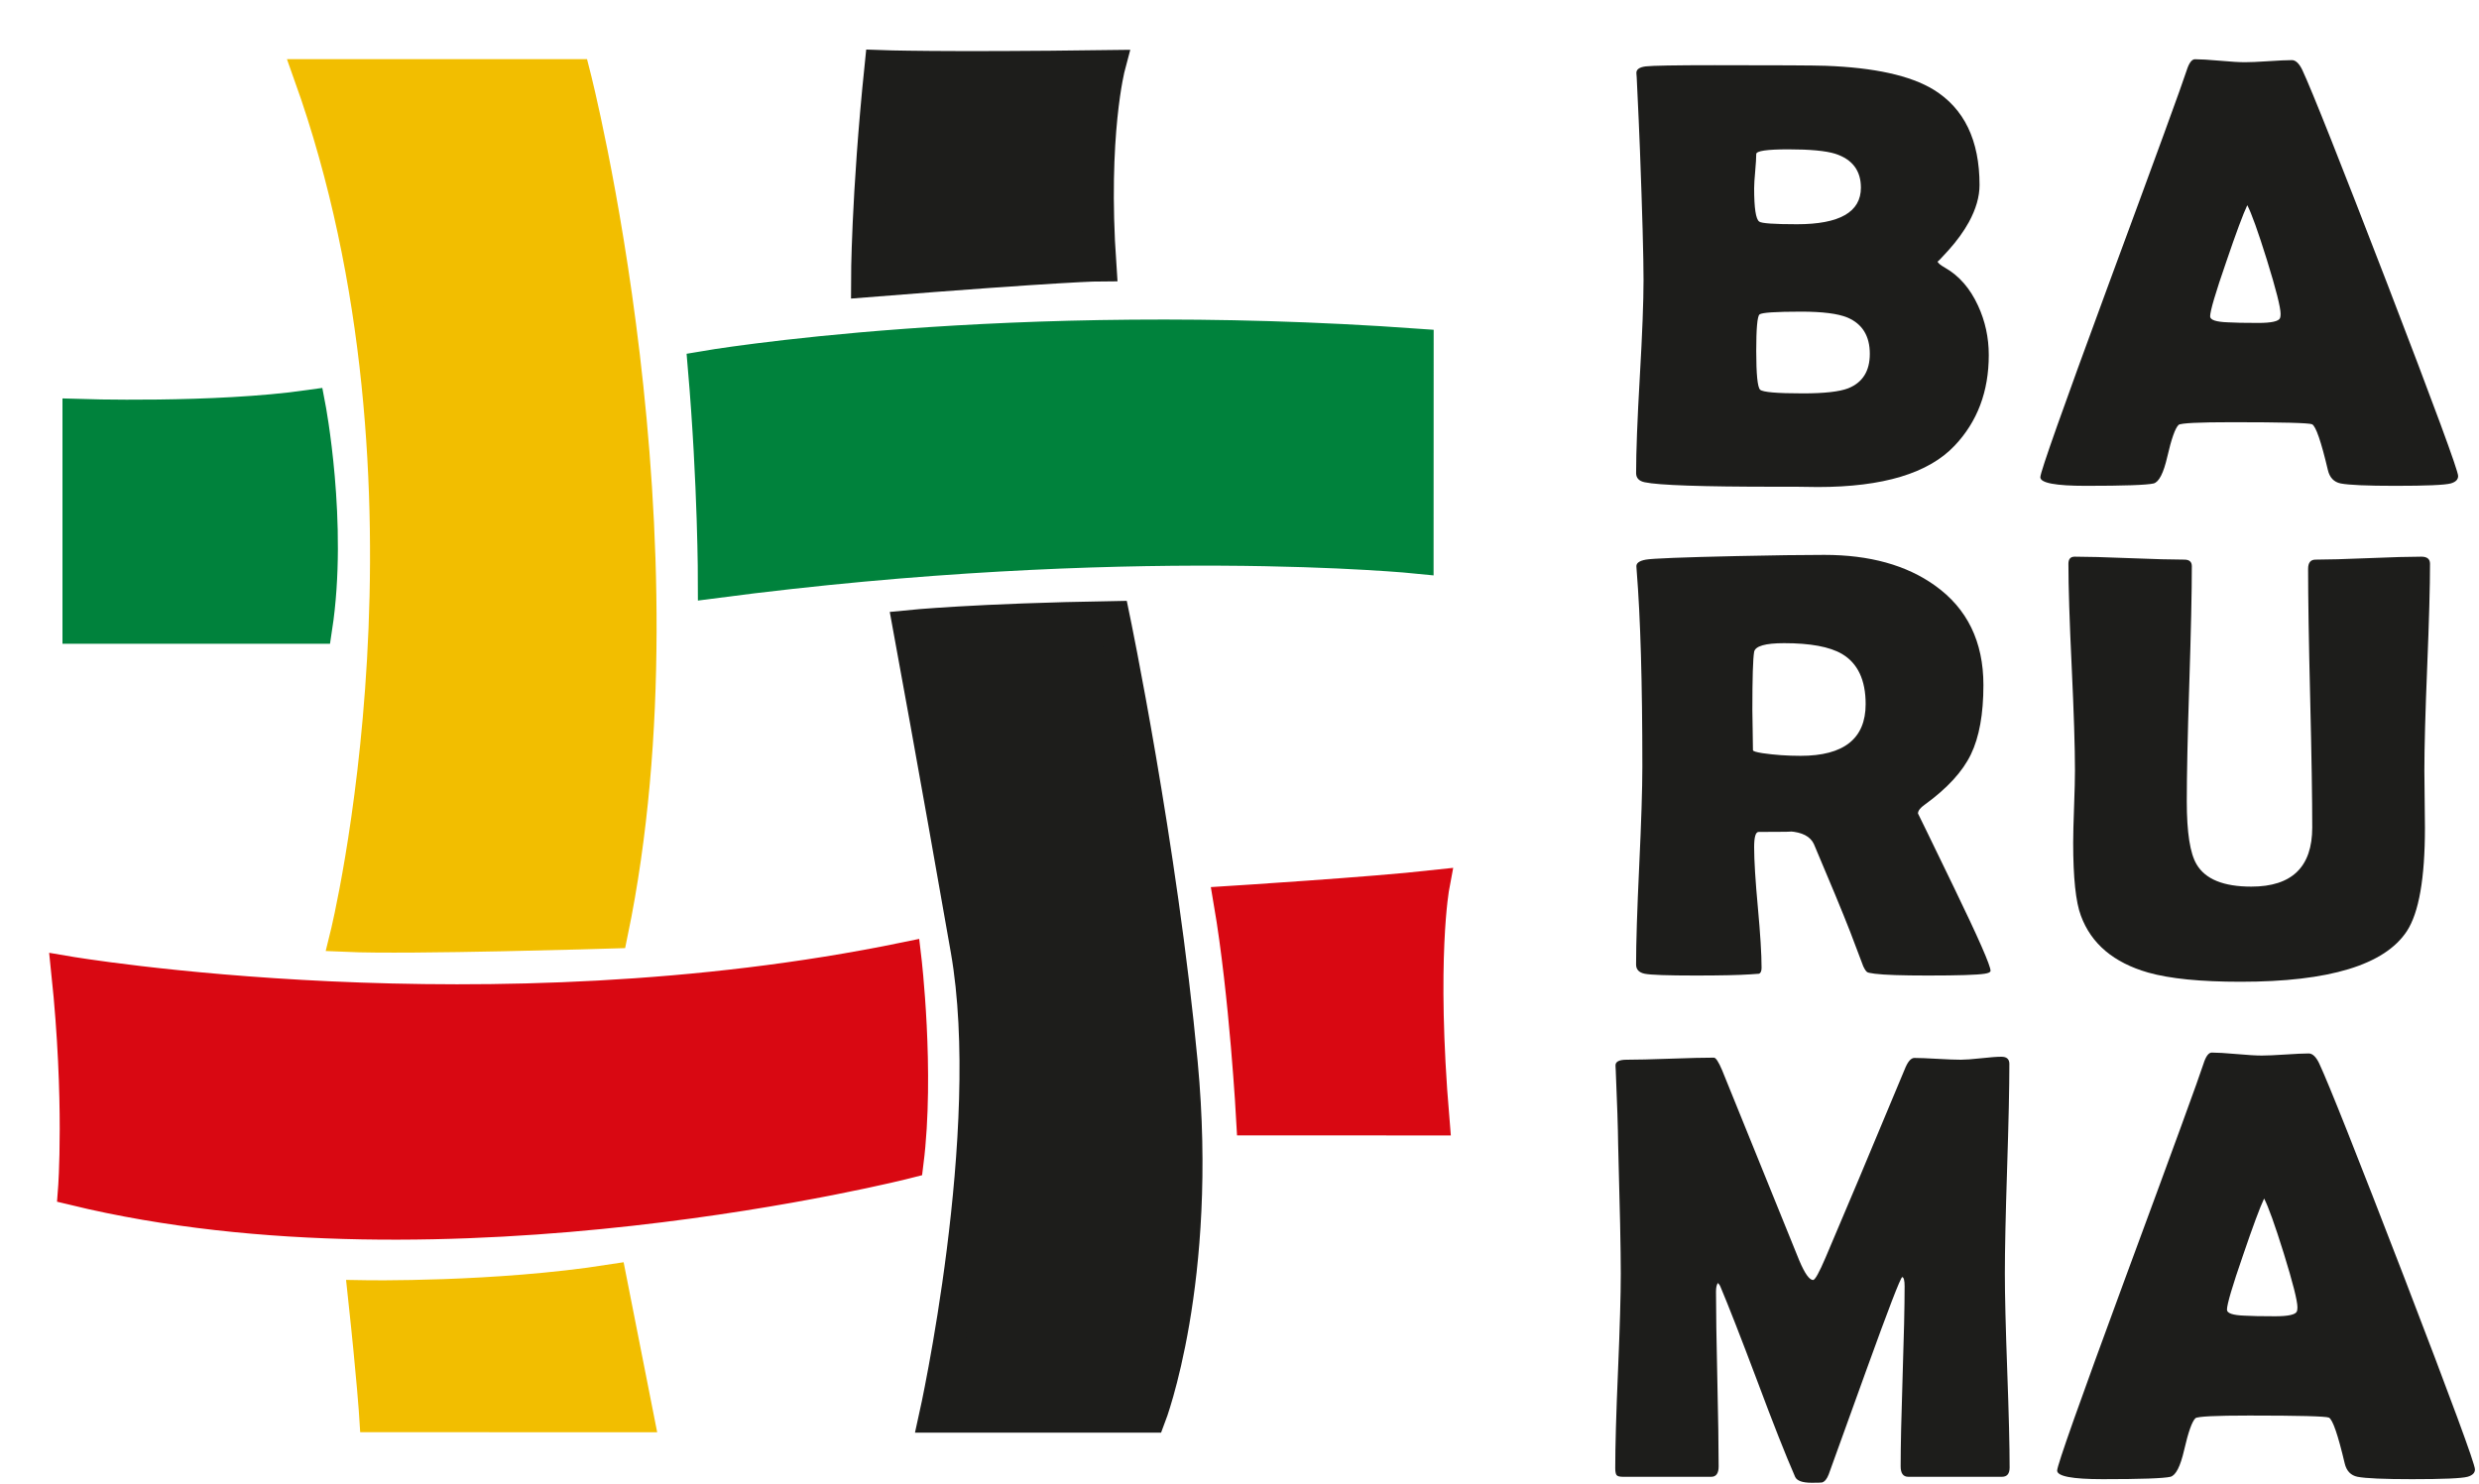
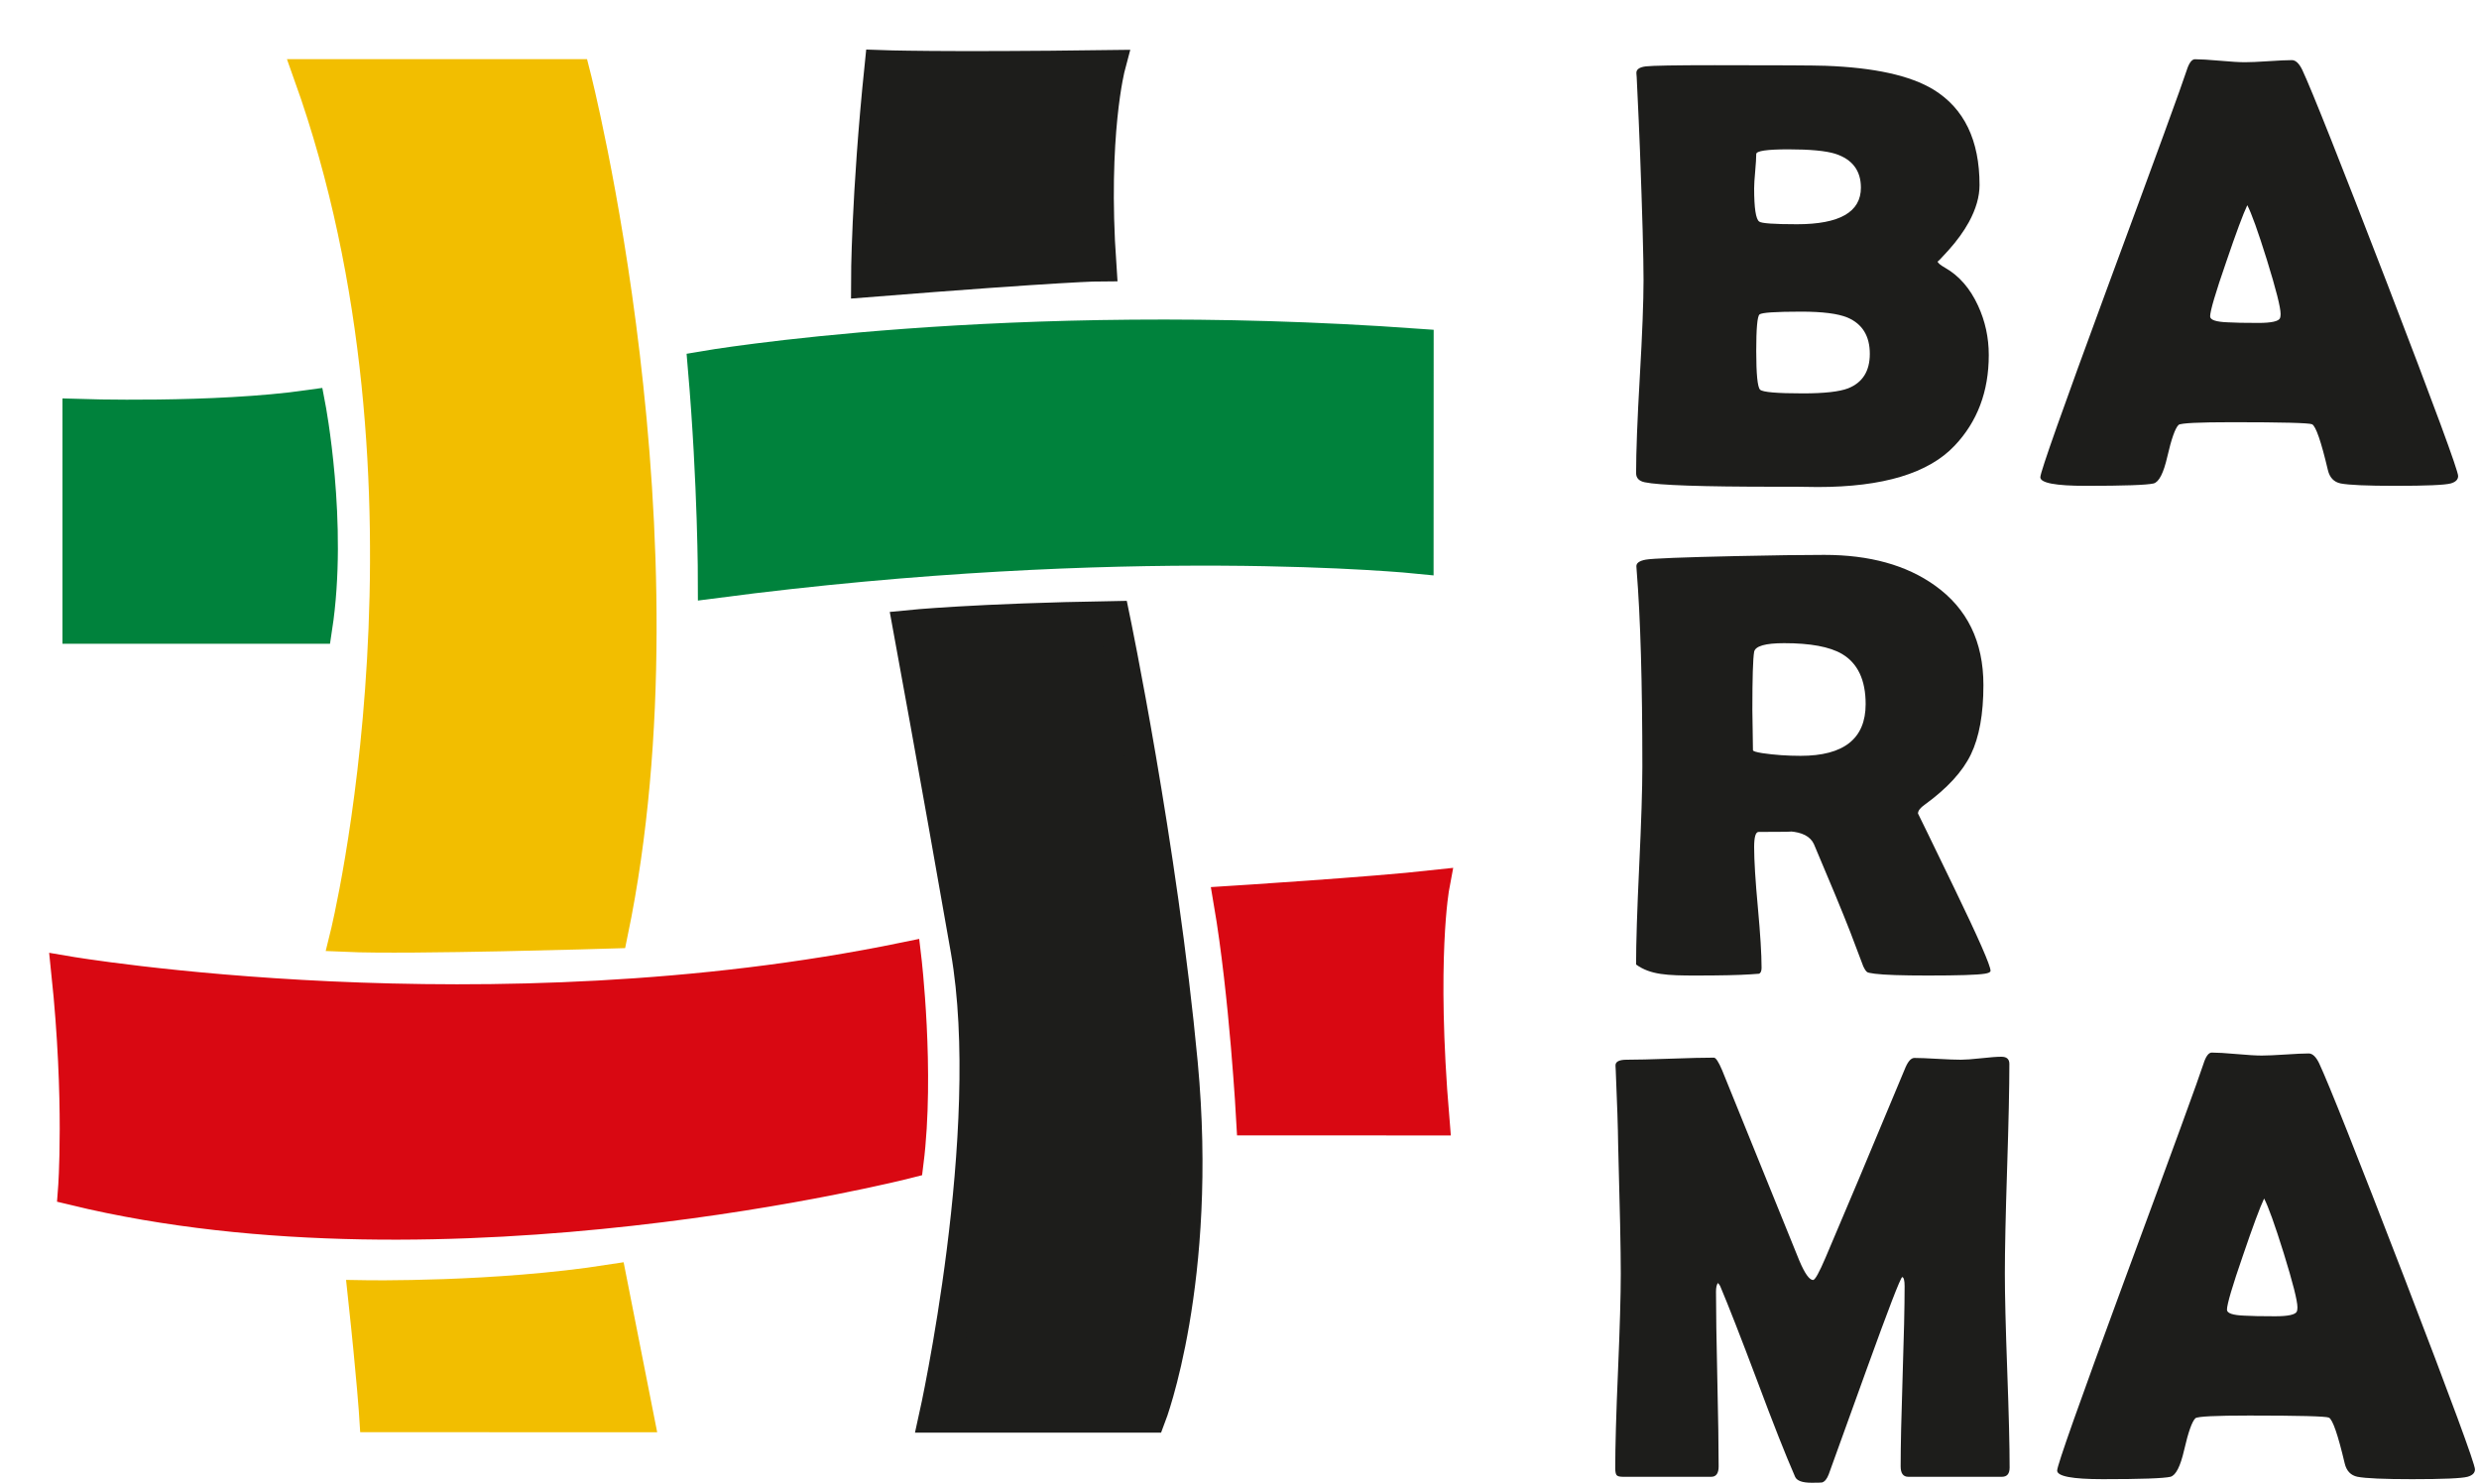
<svg xmlns="http://www.w3.org/2000/svg" width="100%" height="100%" viewBox="0 0 399 239" xml:space="preserve" style="fill-rule:evenodd;clip-rule:evenodd;">
  <g transform="matrix(1,0,0,1,-2319.08,-322.924)">
    <g transform="matrix(4.167,0,0,4.167,0,92.209)">
      <g transform="matrix(1,0,0,1,632.938,64.892)">
        <path d="M0,2.286C-0.306,1.62 -0.728,1.134 -1.263,0.827C-1.463,0.713 -1.562,0.628 -1.562,0.575C-1.562,0.598 -1.42,0.452 -1.137,0.138C-0.815,-0.222 -0.555,-0.581 -0.356,-0.941C-0.08,-1.447 0.057,-1.925 0.057,-2.377C0.057,-4.107 -0.536,-5.336 -1.723,-6.064C-2.619,-6.608 -4.008,-6.914 -5.892,-6.983C-6.306,-6.998 -7.734,-7.006 -10.176,-7.006C-11.7,-7.006 -12.586,-6.99 -12.835,-6.96C-13.084,-6.929 -13.205,-6.841 -13.197,-6.696L-13.185,-6.535C-13.124,-5.279 -13.082,-4.337 -13.059,-3.709C-12.967,-1.259 -12.921,0.41 -12.921,1.298C-12.921,2.125 -12.969,3.37 -13.065,5.031C-13.161,6.693 -13.208,7.933 -13.208,8.752C-13.208,8.944 -13.097,9.062 -12.875,9.108C-12.339,9.223 -10.659,9.281 -7.833,9.281L-7.018,9.281C-6.658,9.288 -6.382,9.292 -6.191,9.292C-3.672,9.292 -1.911,8.76 -0.907,7.696C-0.027,6.769 0.414,5.602 0.414,4.193C0.414,3.519 0.276,2.883 0,2.286M-6.995,-0.861C-7.883,-0.861 -8.369,-0.896 -8.453,-0.964C-8.584,-1.056 -8.649,-1.485 -8.649,-2.251C-8.649,-2.396 -8.635,-2.616 -8.608,-2.911C-8.582,-3.206 -8.568,-3.426 -8.568,-3.572C-8.568,-3.694 -8.155,-3.755 -7.328,-3.755C-6.486,-3.755 -5.881,-3.698 -5.513,-3.583C-4.855,-3.369 -4.525,-2.932 -4.525,-2.274C-4.525,-1.332 -5.349,-0.861 -6.995,-0.861M-5.019,5.479C-5.356,5.609 -5.938,5.674 -6.765,5.674C-7.768,5.674 -8.319,5.627 -8.419,5.531C-8.518,5.435 -8.568,4.935 -8.568,4.032C-8.568,3.167 -8.526,2.698 -8.442,2.625C-8.358,2.552 -7.822,2.516 -6.834,2.516C-6.007,2.516 -5.41,2.592 -5.042,2.745C-4.468,2.991 -4.181,3.458 -4.181,4.147C-4.181,4.813 -4.46,5.257 -5.019,5.479" style="fill:rgb(29,29,27);fill-rule:nonzero;" />
      </g>
    </g>
    <g transform="matrix(4.167,0,0,4.167,0,92.209)">
      <g transform="matrix(1,0,0,1,648.747,65.455)">
        <path d="M0,0.884C-1.815,-3.825 -2.91,-6.582 -3.285,-7.386C-3.407,-7.638 -3.542,-7.765 -3.687,-7.765C-3.886,-7.765 -4.186,-7.751 -4.588,-7.724C-4.99,-7.697 -5.295,-7.684 -5.502,-7.684C-5.716,-7.684 -6.04,-7.703 -6.472,-7.742C-6.905,-7.78 -7.224,-7.799 -7.431,-7.799C-7.554,-7.799 -7.661,-7.654 -7.753,-7.363C-7.914,-6.857 -8.932,-4.066 -10.808,1.01C-12.538,5.704 -13.404,8.151 -13.404,8.35C-13.404,8.572 -12.818,8.683 -11.646,8.683C-10.161,8.683 -9.288,8.652 -9.028,8.591C-8.821,8.537 -8.645,8.193 -8.499,7.557C-8.339,6.86 -8.193,6.451 -8.063,6.328C-7.979,6.259 -7.286,6.225 -5.984,6.225C-4.054,6.225 -3.028,6.252 -2.906,6.305C-2.76,6.382 -2.557,6.971 -2.297,8.074C-2.228,8.365 -2.064,8.537 -1.803,8.591C-1.489,8.652 -0.785,8.683 0.31,8.683C1.505,8.683 2.217,8.652 2.446,8.591C2.638,8.537 2.734,8.441 2.734,8.304C2.734,8.097 1.822,5.624 0,0.884M-4.652,-0.046C-4.299,1.095 -4.123,1.791 -4.123,2.044C-4.123,2.113 -4.131,2.167 -4.146,2.205C-4.2,2.327 -4.479,2.389 -4.985,2.389C-5.529,2.389 -5.919,2.381 -6.156,2.366C-6.616,2.35 -6.845,2.274 -6.845,2.136C-6.845,1.929 -6.639,1.229 -6.225,0.034C-5.842,-1.092 -5.57,-1.823 -5.41,-2.16C-5.249,-1.853 -4.996,-1.149 -4.652,-0.046" style="fill:rgb(29,29,27);fill-rule:nonzero;" />
      </g>
    </g>
    <g transform="matrix(4.167,0,0,4.167,0,92.209)">
      <g transform="matrix(1,0,0,1,649.397,103.834)">
        <path d="M0,0.884C-1.815,-3.825 -2.91,-6.582 -3.285,-7.386C-3.407,-7.638 -3.542,-7.765 -3.687,-7.765C-3.886,-7.765 -4.186,-7.751 -4.588,-7.724C-4.99,-7.698 -5.295,-7.684 -5.502,-7.684C-5.716,-7.684 -6.04,-7.703 -6.472,-7.742C-6.905,-7.78 -7.224,-7.799 -7.431,-7.799C-7.554,-7.799 -7.661,-7.654 -7.753,-7.363C-7.914,-6.857 -8.932,-4.066 -10.808,1.01C-12.538,5.704 -13.404,8.151 -13.404,8.35C-13.404,8.572 -12.818,8.683 -11.646,8.683C-10.161,8.683 -9.288,8.652 -9.028,8.591C-8.821,8.537 -8.645,8.193 -8.499,7.557C-8.339,6.86 -8.193,6.451 -8.063,6.328C-7.979,6.259 -7.286,6.225 -5.984,6.225C-4.054,6.225 -3.028,6.252 -2.906,6.305C-2.76,6.382 -2.557,6.971 -2.297,8.074C-2.228,8.365 -2.064,8.537 -1.803,8.591C-1.489,8.652 -0.785,8.683 0.31,8.683C1.505,8.683 2.217,8.652 2.446,8.591C2.638,8.537 2.734,8.441 2.734,8.304C2.734,8.097 1.822,5.624 0,0.884M-4.652,-0.046C-4.299,1.095 -4.123,1.791 -4.123,2.044C-4.123,2.113 -4.131,2.167 -4.146,2.205C-4.2,2.327 -4.479,2.389 -4.985,2.389C-5.529,2.389 -5.919,2.381 -6.156,2.366C-6.616,2.35 -6.845,2.274 -6.845,2.136C-6.845,1.929 -6.639,1.229 -6.225,0.034C-5.842,-1.092 -5.57,-1.823 -5.41,-2.16C-5.249,-1.853 -4.996,-1.149 -4.652,-0.046" style="fill:rgb(29,29,27);fill-rule:nonzero;" />
      </g>
    </g>
    <g transform="matrix(4.167,0,0,4.167,0,92.209)">
      <g transform="matrix(1,0,0,1,632.019,80.183)">
-         <path d="M0,9.498C-0.934,7.568 -1.401,6.608 -1.401,6.615C-1.401,6.508 -1.313,6.393 -1.137,6.271C-0.272,5.643 0.322,4.996 0.643,4.33C0.965,3.663 1.126,2.771 1.126,1.653C1.126,-0.024 0.501,-1.306 -0.747,-2.194C-1.849,-2.983 -3.273,-3.377 -5.019,-3.377C-5.862,-3.377 -6.991,-3.362 -8.407,-3.331C-10.498,-3.285 -11.668,-3.239 -11.916,-3.193C-12.165,-3.148 -12.286,-3.059 -12.278,-2.929L-12.267,-2.769C-12.121,-0.954 -12.048,1.573 -12.048,4.812C-12.048,5.662 -12.089,6.937 -12.169,8.637C-12.249,10.336 -12.29,11.608 -12.29,12.45C-12.29,12.641 -12.179,12.76 -11.956,12.806C-11.734,12.852 -11.076,12.875 -9.981,12.875C-9.024,12.875 -8.32,12.859 -7.868,12.829C-7.76,12.821 -7.653,12.813 -7.546,12.806C-7.477,12.783 -7.443,12.706 -7.443,12.576C-7.443,12.056 -7.491,11.278 -7.586,10.245C-7.682,9.211 -7.73,8.434 -7.73,7.913C-7.73,7.523 -7.672,7.327 -7.557,7.327C-6.539,7.327 -6.145,7.32 -6.375,7.304C-5.877,7.335 -5.559,7.5 -5.421,7.798C-4.786,9.291 -4.319,10.421 -4.02,11.186C-3.798,11.776 -3.629,12.22 -3.515,12.519C-3.453,12.649 -3.4,12.725 -3.354,12.748C-3.331,12.764 -3.235,12.783 -3.067,12.806C-2.707,12.852 -2.025,12.875 -1.022,12.875C0.149,12.875 0.88,12.852 1.172,12.806C1.325,12.783 1.401,12.745 1.401,12.691C1.401,12.492 0.934,11.428 0,9.498M-5.938,4.387C-6.451,4.387 -6.941,4.352 -7.408,4.284C-7.653,4.245 -7.776,4.207 -7.776,4.169C-7.776,4 -7.78,3.744 -7.787,3.399C-7.795,3.055 -7.799,2.794 -7.799,2.618C-7.799,1.378 -7.776,0.627 -7.73,0.367C-7.684,0.145 -7.297,0.034 -6.57,0.034C-5.559,0.034 -4.816,0.172 -4.342,0.447C-3.729,0.807 -3.423,1.454 -3.423,2.388C-3.423,3.721 -4.261,4.387 -5.938,4.387" style="fill:rgb(29,29,27);fill-rule:nonzero;" />
+         <path d="M0,9.498C-0.934,7.568 -1.401,6.608 -1.401,6.615C-1.401,6.508 -1.313,6.393 -1.137,6.271C-0.272,5.643 0.322,4.996 0.643,4.33C0.965,3.663 1.126,2.771 1.126,1.653C1.126,-0.024 0.501,-1.306 -0.747,-2.194C-1.849,-2.983 -3.273,-3.377 -5.019,-3.377C-5.862,-3.377 -6.991,-3.362 -8.407,-3.331C-10.498,-3.285 -11.668,-3.239 -11.916,-3.193C-12.165,-3.148 -12.286,-3.059 -12.278,-2.929L-12.267,-2.769C-12.121,-0.954 -12.048,1.573 -12.048,4.812C-12.048,5.662 -12.089,6.937 -12.169,8.637C-12.249,10.336 -12.29,11.608 -12.29,12.45C-11.734,12.852 -11.076,12.875 -9.981,12.875C-9.024,12.875 -8.32,12.859 -7.868,12.829C-7.76,12.821 -7.653,12.813 -7.546,12.806C-7.477,12.783 -7.443,12.706 -7.443,12.576C-7.443,12.056 -7.491,11.278 -7.586,10.245C-7.682,9.211 -7.73,8.434 -7.73,7.913C-7.73,7.523 -7.672,7.327 -7.557,7.327C-6.539,7.327 -6.145,7.32 -6.375,7.304C-5.877,7.335 -5.559,7.5 -5.421,7.798C-4.786,9.291 -4.319,10.421 -4.02,11.186C-3.798,11.776 -3.629,12.22 -3.515,12.519C-3.453,12.649 -3.4,12.725 -3.354,12.748C-3.331,12.764 -3.235,12.783 -3.067,12.806C-2.707,12.852 -2.025,12.875 -1.022,12.875C0.149,12.875 0.88,12.852 1.172,12.806C1.325,12.783 1.401,12.745 1.401,12.691C1.401,12.492 0.934,11.428 0,9.498M-5.938,4.387C-6.451,4.387 -6.941,4.352 -7.408,4.284C-7.653,4.245 -7.776,4.207 -7.776,4.169C-7.776,4 -7.78,3.744 -7.787,3.399C-7.795,3.055 -7.799,2.794 -7.799,2.618C-7.799,1.378 -7.776,0.627 -7.73,0.367C-7.684,0.145 -7.297,0.034 -6.57,0.034C-5.559,0.034 -4.816,0.172 -4.342,0.447C-3.729,0.807 -3.423,1.454 -3.423,2.388C-3.423,3.721 -4.261,4.387 -5.938,4.387" style="fill:rgb(29,29,27);fill-rule:nonzero;" />
      </g>
    </g>
    <g transform="matrix(4.167,0,0,4.167,0,92.209)">
      <g transform="matrix(1,0,0,1,650.188,83.933)">
-         <path d="M0,2.308C-0.008,1.814 -0.011,1.445 -0.011,1.2C-0.011,0.311 0.025,-1.021 0.098,-2.797C0.17,-4.574 0.207,-5.902 0.207,-6.783C0.207,-6.967 0.096,-7.058 -0.126,-7.058C-0.578,-7.058 -1.26,-7.039 -2.171,-7.001C-3.082,-6.963 -3.763,-6.944 -4.215,-6.944C-4.407,-6.944 -4.502,-6.825 -4.502,-6.588C-4.502,-5.477 -4.476,-3.812 -4.422,-1.591C-4.368,0.629 -4.342,2.295 -4.342,3.405C-4.342,4.929 -5.126,5.69 -6.696,5.69C-7.768,5.69 -8.473,5.403 -8.809,4.829C-9.062,4.408 -9.188,3.596 -9.188,2.394C-9.188,1.383 -9.156,-0.131 -9.091,-2.148C-9.026,-4.166 -8.993,-5.68 -8.993,-6.691C-8.993,-6.859 -9.089,-6.944 -9.28,-6.944C-9.747,-6.944 -10.454,-6.963 -11.399,-7.001C-12.345,-7.039 -13.052,-7.058 -13.518,-7.058C-13.679,-7.058 -13.76,-6.967 -13.76,-6.783C-13.76,-5.902 -13.718,-4.574 -13.633,-2.797C-13.549,-1.021 -13.507,0.311 -13.507,1.2C-13.507,1.506 -13.518,1.969 -13.541,2.589C-13.564,3.21 -13.576,3.677 -13.576,3.991C-13.576,5.346 -13.477,6.288 -13.277,6.816C-12.879,7.896 -12.014,8.627 -10.682,9.01C-9.847,9.247 -8.656,9.366 -7.11,9.366C-3.687,9.366 -1.547,8.715 -0.689,7.413C-0.222,6.701 0.011,5.369 0.011,3.416C0.011,3.171 0.008,2.802 0,2.308" style="fill:rgb(29,29,27);fill-rule:nonzero;" />
-       </g>
+         </g>
    </g>
    <g transform="matrix(4.167,0,0,4.167,0,92.209)">
      <g transform="matrix(1,0,0,1,634.065,100.526)">
        <path d="M0,7.799C-0.061,6.13 -0.092,4.878 -0.092,4.043C-0.092,3.14 -0.063,1.79 -0.005,-0.005C0.053,-1.801 0.082,-3.15 0.082,-4.054C0.082,-4.238 -0.02,-4.33 -0.225,-4.33C-0.395,-4.33 -0.656,-4.311 -1.006,-4.272C-1.357,-4.234 -1.618,-4.215 -1.788,-4.215C-1.992,-4.215 -2.294,-4.226 -2.692,-4.249C-3.091,-4.272 -3.389,-4.284 -3.586,-4.284C-3.722,-4.284 -3.848,-4.134 -3.964,-3.836C-5.313,-0.597 -6.331,1.827 -7.019,3.434C-7.264,4.009 -7.424,4.296 -7.499,4.296C-7.642,4.296 -7.819,4.047 -8.03,3.549L-11.014,-3.813C-11.15,-4.134 -11.256,-4.295 -11.331,-4.295C-11.705,-4.295 -12.267,-4.282 -13.016,-4.255C-13.766,-4.228 -14.328,-4.215 -14.702,-4.215C-14.995,-4.215 -15.138,-4.138 -15.131,-3.985L-15.121,-3.79C-15.067,-2.534 -15.036,-1.588 -15.029,-0.953C-14.961,1.49 -14.927,3.155 -14.927,4.043C-14.927,4.878 -14.963,6.132 -15.034,7.805C-15.106,9.478 -15.141,10.732 -15.141,11.566C-15.141,11.689 -15.126,11.775 -15.095,11.825C-15.065,11.875 -14.981,11.899 -14.845,11.899L-11.433,11.899C-11.242,11.899 -11.147,11.765 -11.147,11.497C-11.147,10.747 -11.164,9.621 -11.198,8.121C-11.232,6.62 -11.249,5.494 -11.249,4.744C-11.249,4.591 -11.225,4.48 -11.177,4.411C-11.13,4.457 -11.099,4.499 -11.085,4.537C-10.765,5.295 -10.285,6.524 -9.645,8.224C-9.045,9.832 -8.562,11.057 -8.194,11.899C-8.126,12.052 -7.915,12.129 -7.56,12.129C-7.322,12.129 -7.186,12.125 -7.152,12.118C-7.05,12.087 -6.965,11.984 -6.896,11.807C-6.406,10.452 -5.916,9.093 -5.425,7.73C-4.587,5.41 -4.131,4.227 -4.056,4.181C-3.995,4.196 -3.964,4.315 -3.964,4.537C-3.964,5.311 -3.99,6.471 -4.041,8.017C-4.092,9.564 -4.117,10.724 -4.117,11.497C-4.117,11.765 -4.019,11.899 -3.821,11.899L-0.204,11.899C-0.007,11.899 0.092,11.781 0.092,11.543C0.092,10.716 0.061,9.468 0,7.799" style="fill:rgb(29,29,27);fill-rule:nonzero;" />
      </g>
    </g>
    <g transform="matrix(4.167,0,0,4.167,0,92.209)">
      <g transform="matrix(1,0,0,1,568.491,91.64)">
        <path d="M0,-33.372L10.241,-33.372C10.241,-33.372 14.837,-15.472 11.686,-0.241C11.686,-0.241 3.851,0 1.401,-0.11C1.401,-0.11 5.69,-17.441 0,-33.372Z" style="fill:rgb(242,190,0);fill-rule:nonzero;stroke:rgb(242,190,0);stroke-width:1.23px;" />
      </g>
    </g>
    <g transform="matrix(4.167,0,0,4.167,0,92.209)">
      <g transform="matrix(-0.221,0.975,0.975,0.221,584.752,83.812)">
        <path d="M14.553,-22.981C14.553,-22.981 13.666,-6.489 6.865,8.485C6.865,8.485 11.041,9.969 14.553,10.315C14.553,10.315 22.915,-6.01 22.69,-20.869C22.69,-20.869 19.303,-21.367 14.553,-22.981Z" style="fill:rgb(217,8,18);fill-rule:nonzero;stroke:rgb(217,8,18);stroke-width:1.23px;" />
      </g>
    </g>
    <g transform="matrix(4.167,0,0,4.167,0,92.209)">
      <g transform="matrix(-0.402,0.916,0.916,0.402,579.849,103.425)">
        <path d="M5.57,-7.666C5.57,-7.666 3.612,-2.981 1.177,0.826C1.177,0.826 2.569,1.792 5.57,3.886L9.643,-5.401C9.643,-5.401 8.396,-6.044 5.57,-7.666Z" style="fill:rgb(242,190,0);fill-rule:nonzero;stroke:rgb(242,190,0);stroke-width:1.23px;" />
      </g>
    </g>
    <g transform="matrix(4.167,0,0,4.167,0,92.209)">
      <g transform="matrix(1,0,0,1,592.643,79.205)">
        <path d="M0,30.899C0,30.899 2.451,19.87 1.225,12.867C0,5.865 -1.015,0.35 -1.015,0.35C-1.015,0.35 1.576,0.088 6.915,0C6.915,0 8.753,8.841 9.541,17.244C10.329,25.647 8.316,30.899 8.316,30.899L0,30.899Z" style="fill:rgb(29,29,27);fill-rule:nonzero;stroke:rgb(29,29,27);stroke-width:1.23px;" />
      </g>
    </g>
    <g transform="matrix(4.167,0,0,4.167,0,92.209)">
      <g transform="matrix(-0.73,0.684,0.684,0.73,613.505,94.259)">
        <path d="M4.149,-9.431C4.149,-9.431 -0.114,-5.914 -2.018,-4.49C-2.018,-4.49 0.281,-2.805 4.149,2.088L9.258,-2.702C9.258,-2.702 6.156,-6.393 4.149,-9.431Z" style="fill:rgb(217,8,18);fill-rule:nonzero;stroke:rgb(217,8,18);stroke-width:1.23px;" />
      </g>
    </g>
    <g transform="matrix(4.167,0,0,4.167,0,92.209)">
      <g transform="matrix(-0.258,0.966,0.966,0.258,604.105,60.201)">
        <path d="M14.294,-17.284C14.294,-17.284 9.349,-6.554 6.344,9.133L14.294,11.253C14.294,11.253 16.082,0.133 22.227,-14.761C22.227,-14.761 18.591,-15.73 14.294,-17.284Z" style="fill:rgb(0,130,60);fill-rule:nonzero;stroke:rgb(0,130,60);stroke-width:1.24px;" />
      </g>
    </g>
    <g transform="matrix(4.167,0,0,4.167,0,92.209)">
      <g transform="matrix(-0.667,0.745,0.745,0.667,570.669,74.311)">
        <path d="M5.237,-10.219C5.237,-10.219 1.864,-6.189 -0.979,-3.8C-0.979,-3.8 1.828,-0.111 5.237,2.117L11.367,-4.731L5.237,-10.219Z" style="fill:rgb(0,130,60);fill-rule:nonzero;stroke:rgb(0,130,60);stroke-width:1.23px;" />
      </g>
    </g>
    <g transform="matrix(4.167,0,0,4.167,0,92.209)">
      <g transform="matrix(-0.672,0.741,0.741,0.672,600.58,61.79)">
        <path d="M3.872,-10.031C3.872,-10.031 2.408,-8.287 -2.068,-3.483C-2.068,-3.483 0.347,-2.237 3.872,1.433C3.872,1.433 4.754,0.461 10.384,-4.833C10.384,-4.833 7.985,-7.009 3.872,-10.031Z" style="fill:rgb(29,29,27);fill-rule:nonzero;stroke:rgb(29,29,27);stroke-width:1.23px;" />
      </g>
    </g>
  </g>
</svg>